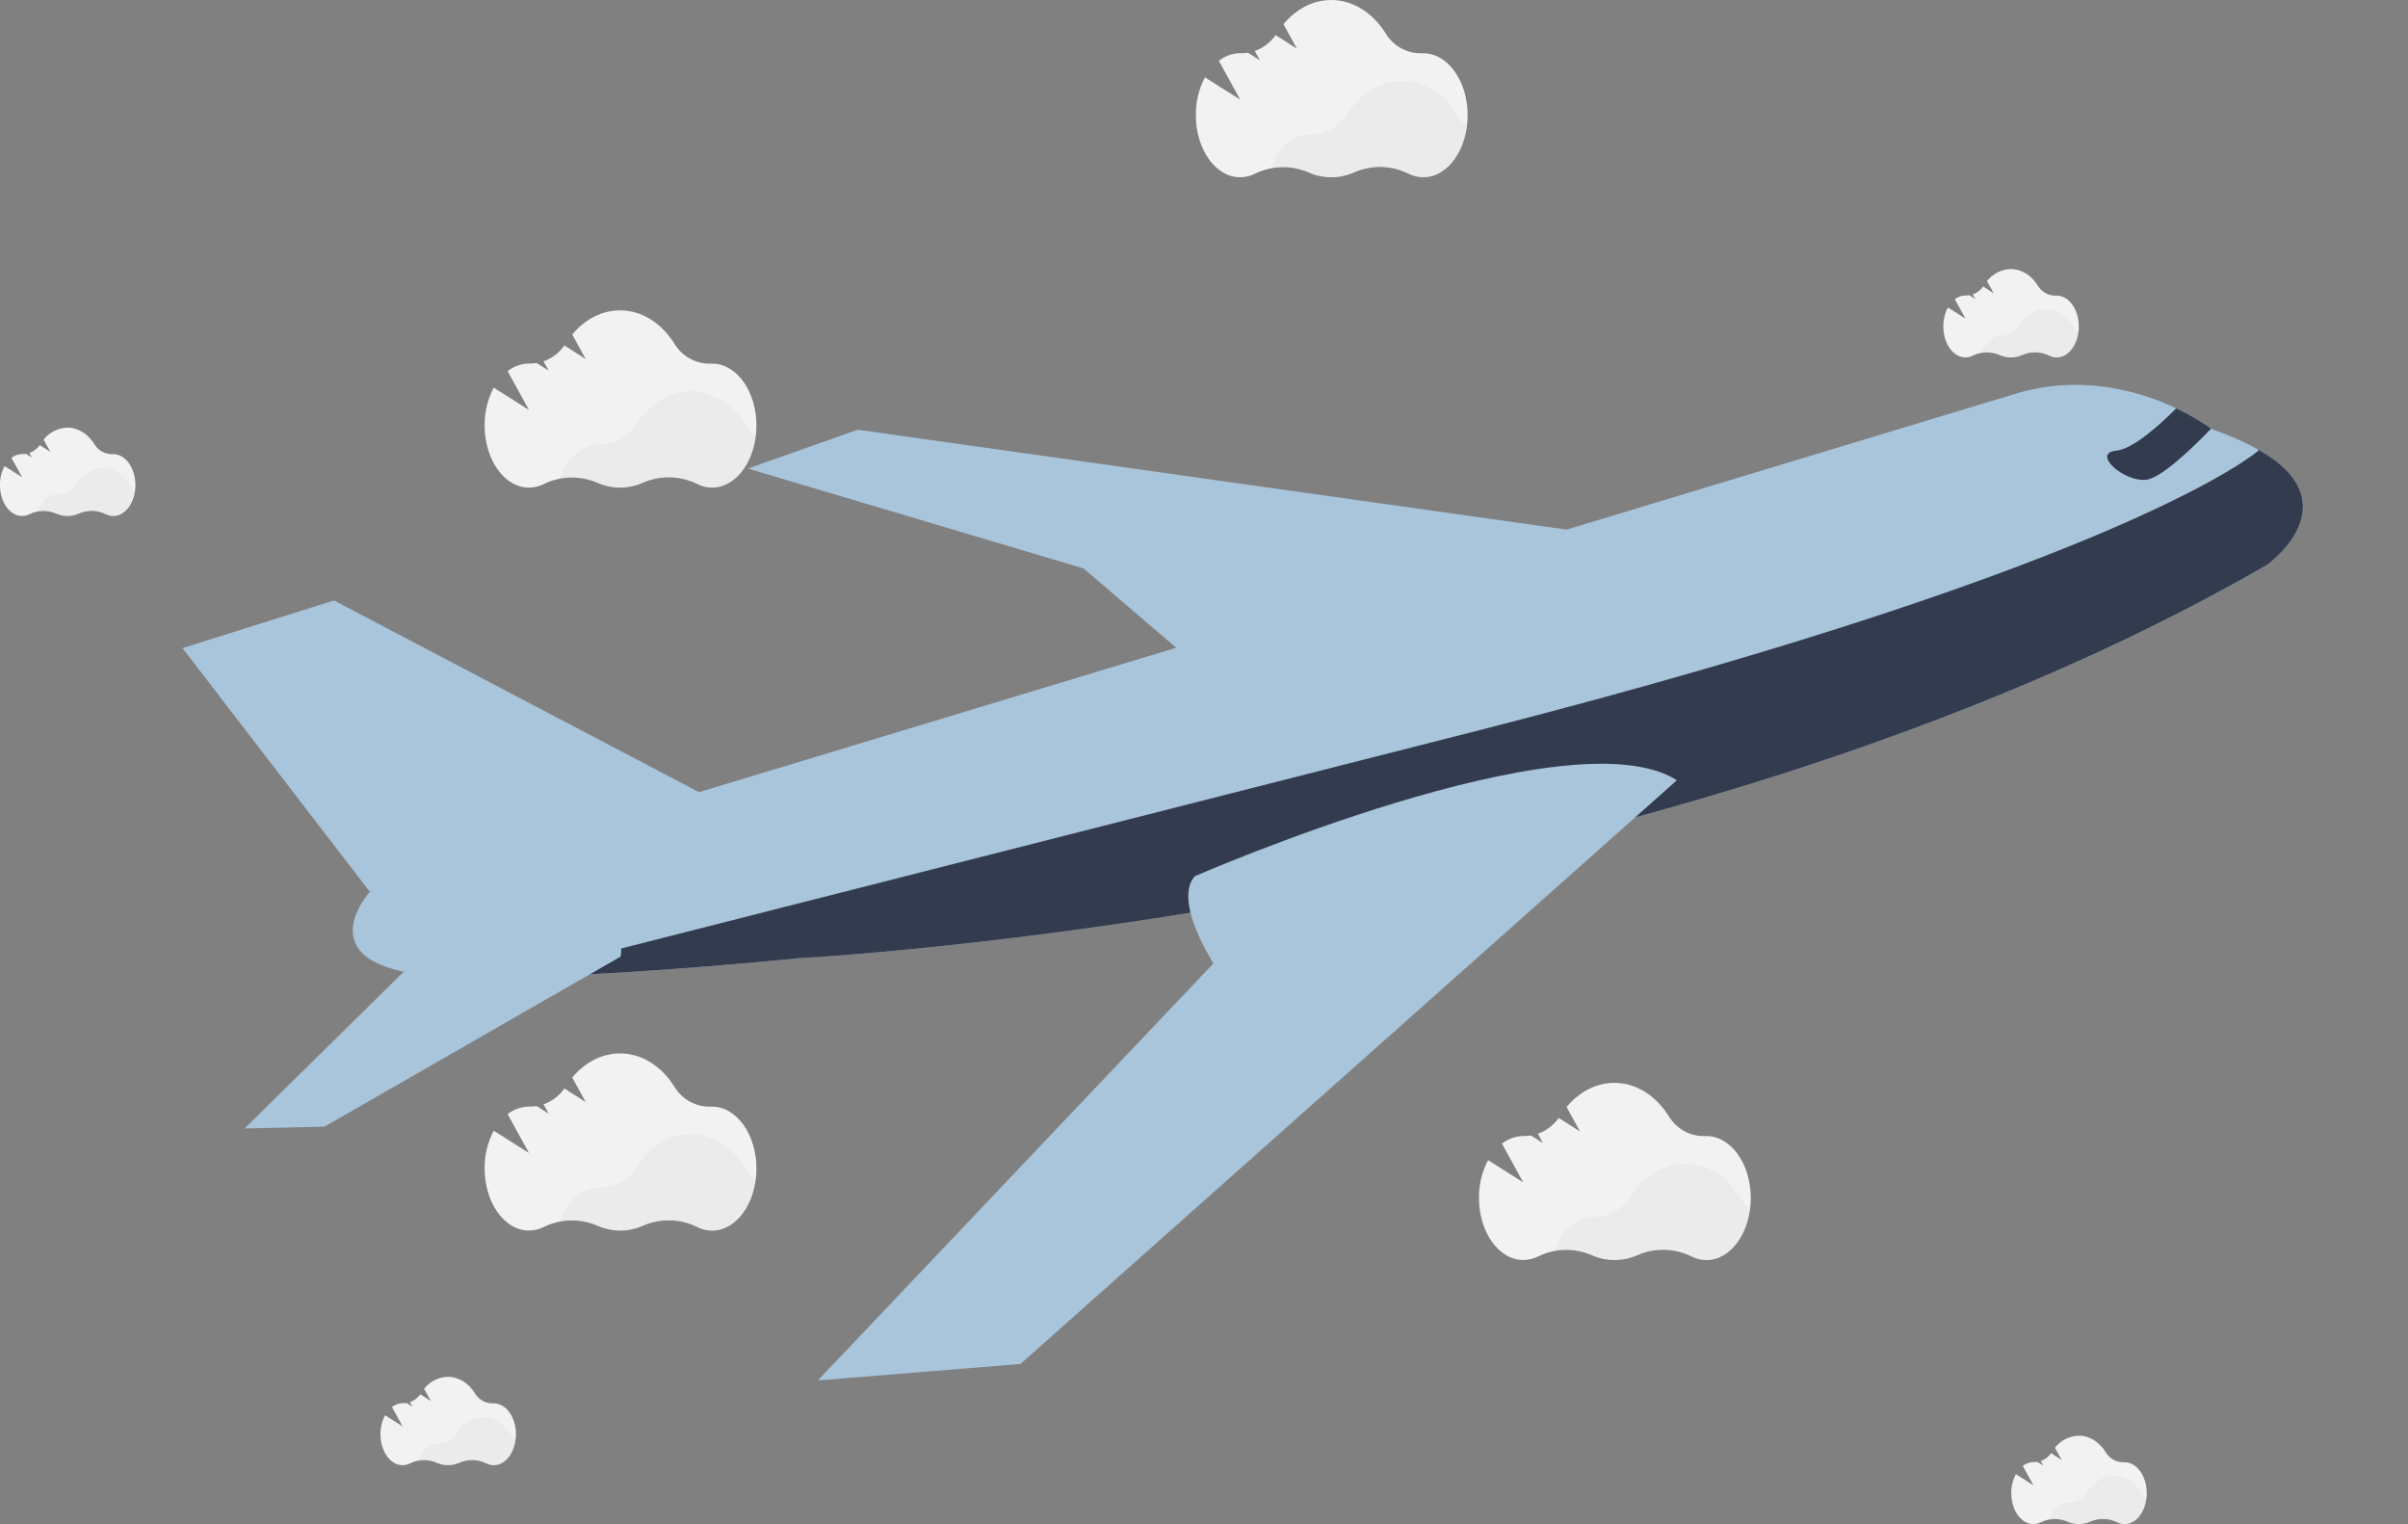
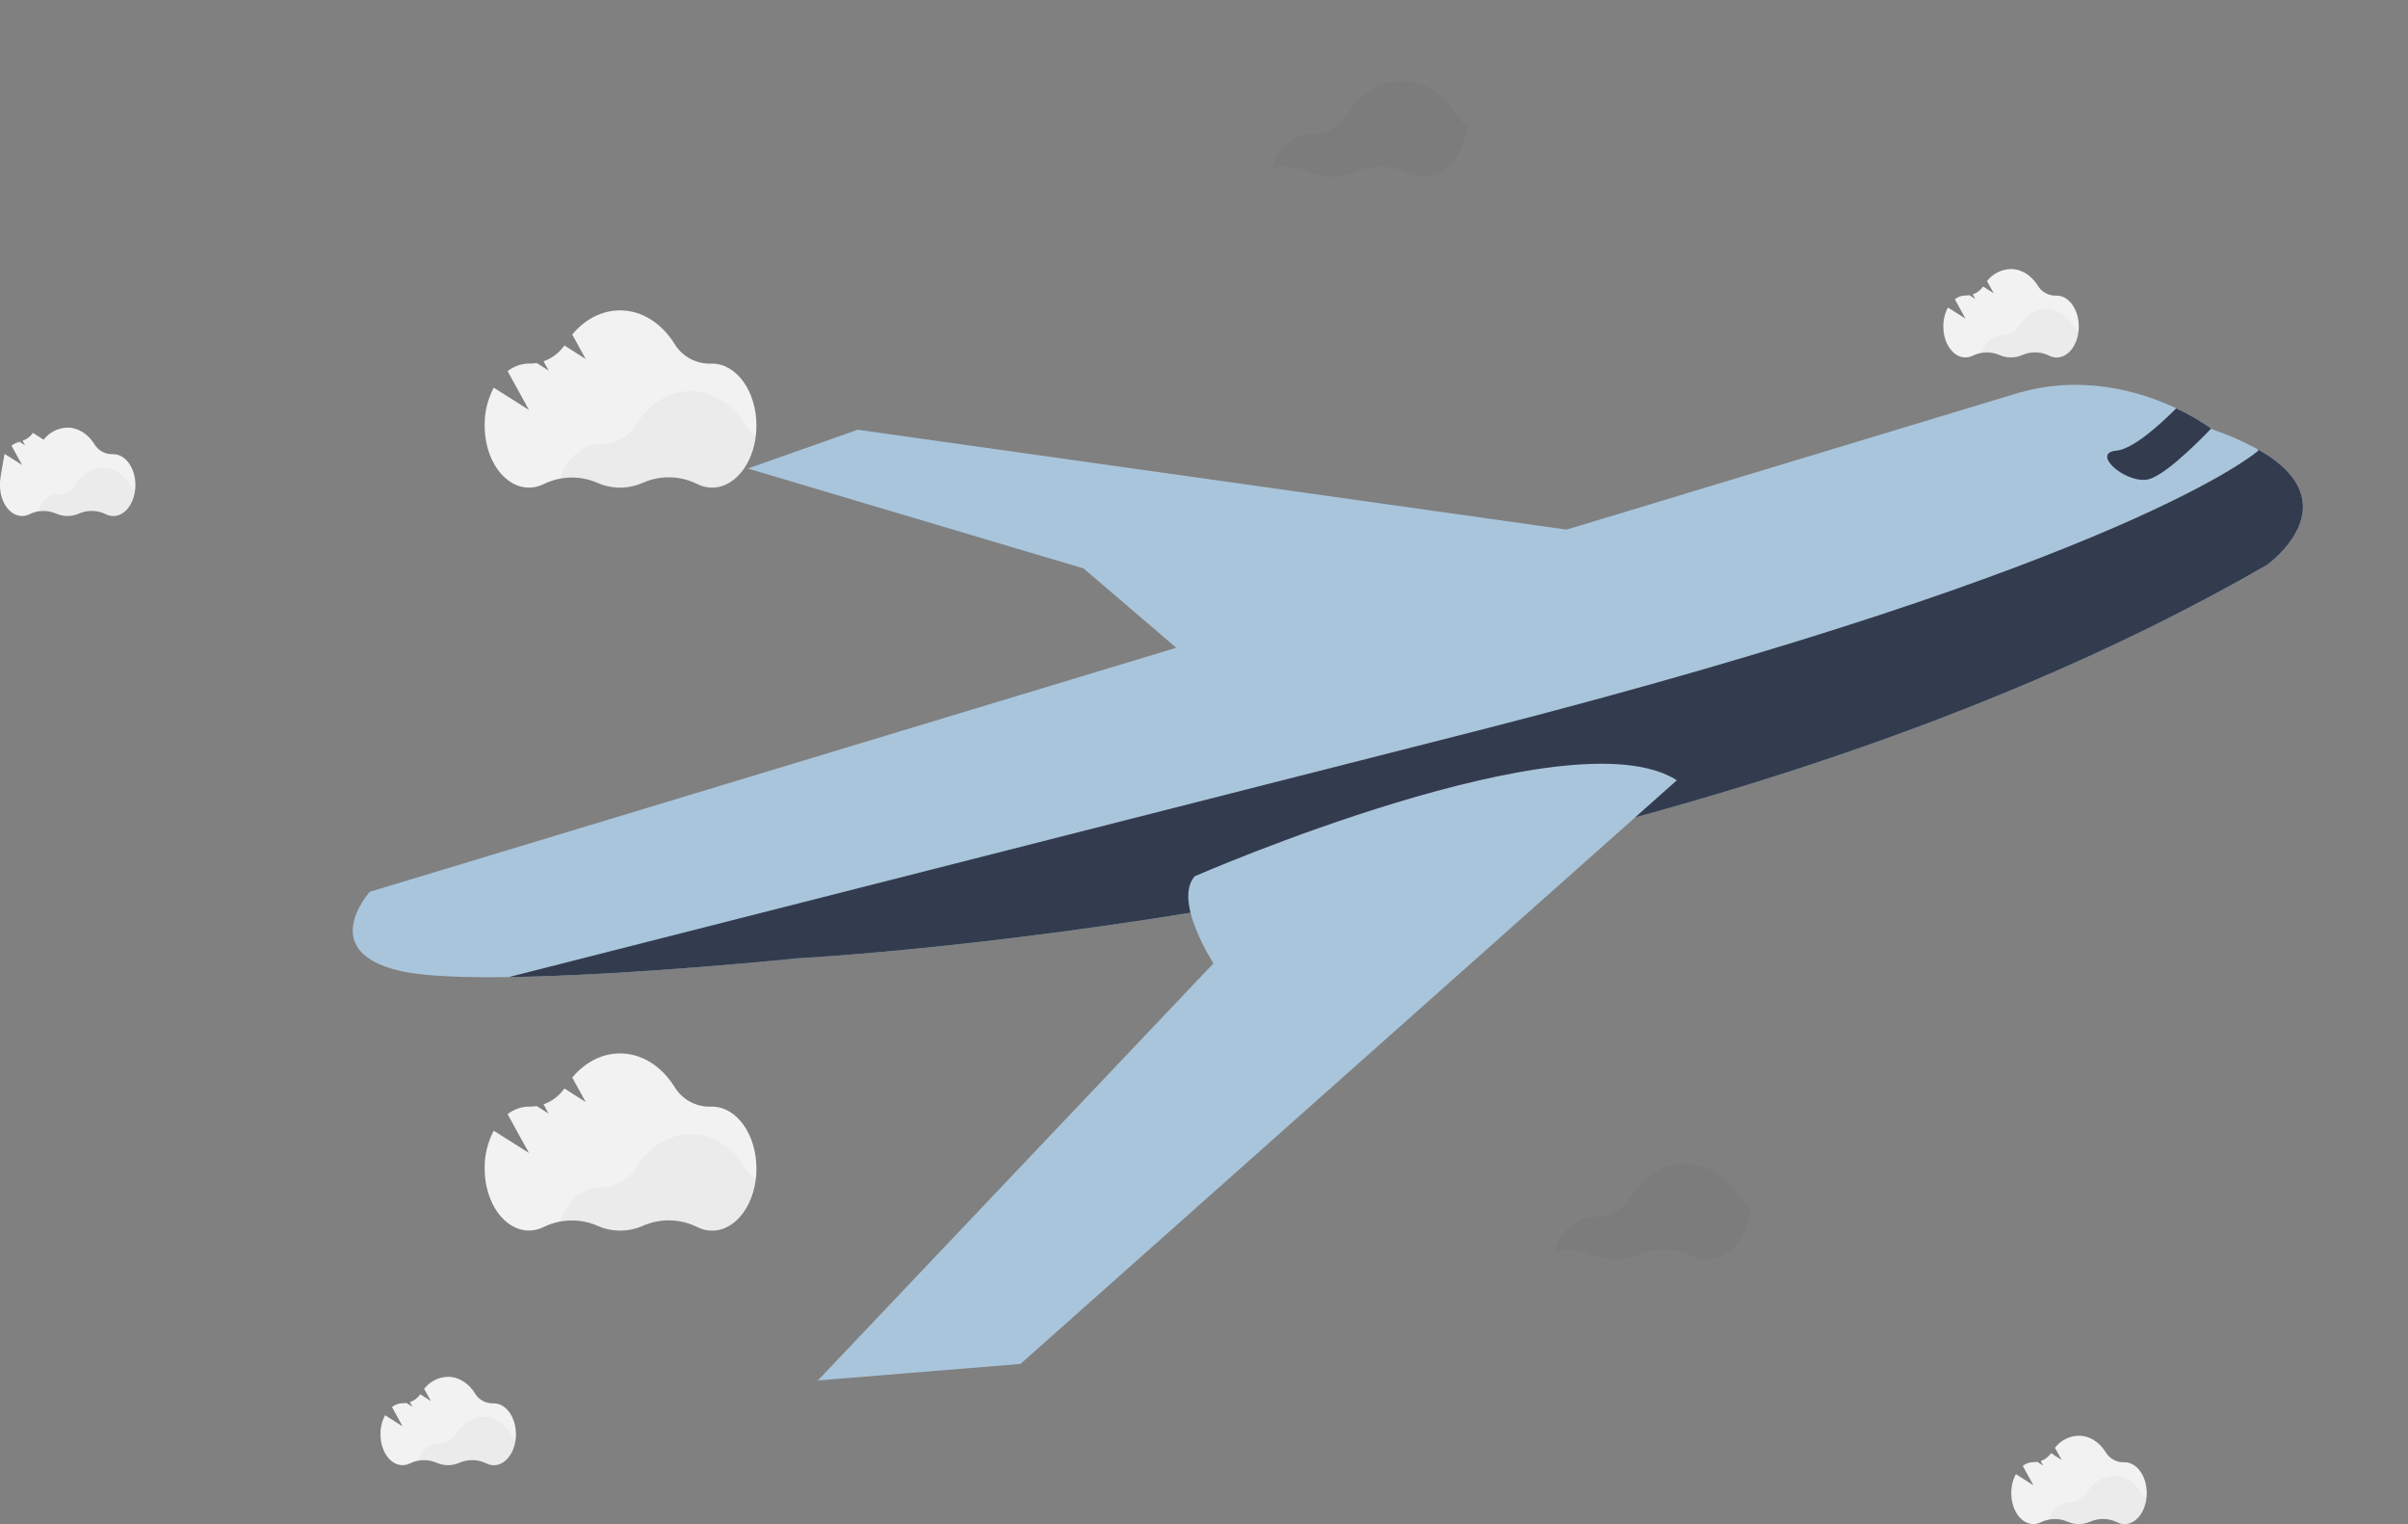
<svg xmlns="http://www.w3.org/2000/svg" xmlns:ns1="http://ns.adobe.com/AdobeIllustrator/10.0/" version="1.1" ns1:viewOrigin="-20.0649 720.8701" ns1:rulerOrigin="20.0649 -48.1299" ns1:pageBounds="-20.0649 720.8701 1043.064 48.1299" x="0px" y="0px" width="1063.129px" height="672.74px" viewBox="0 0 1063.129 672.74" enable-background="new 0 0 1063.129 672.74" xml:space="preserve">
  <rect x="0" y="0" width="1063.129" height="672.74" fill="#808080" stroke="none" />
  <g id="b8eef085-bbb0-4c81-9a53-f8aa424b48dc" ns1:knockout="Off" ns1:layer="yes" ns1:dimmedPercent="50" ns1:rgbTrio="#4F008000FFFF">
    <title>aircraft</title>
    <path fill="#A9C5DB" d="M163.272,393.67l726.041-219.691c29.406-9.125,55.632-1.225,71.541,6.275   c5.405,2.504,10.578,5.486,15.452,8.913l0.529,0.403c6.974,2.359,13.728,5.328,20.18,8.873   c42.022,23.881,3.814,50.947,3.814,50.947C733.873,403.63,352.648,422.988,352.648,422.988s-73.648,7.567-128.03,8.333   c-20,0.284-37.401-0.365-47.563-2.635C139.24,420.215,163.272,393.67,163.272,393.67z" />
-     <path fill="#A9C5DB" d="M163.272,393.67L80.57,286.1l66.885-21.039l170.167,89.369C318.446,374.094,163.272,393.67,163.272,393.67z   " />
    <polygon fill="#A9C5DB" points="528.661,293.955 478.41,250.94 330.17,206.826 378.652,189.701 699.779,234.936  " />
    <path fill="#333C4E" d="M654.814,321.915c286.706-73.521,342.145-122.92,342.145-122.92l0.057-0.553   c42.022,23.881,3.814,50.947,3.814,50.947C733.873,403.63,352.648,422.988,352.648,422.988s-73.648,7.567-128.03,8.333   L654.814,321.915z" />
-     <path fill="#A9C5DB" d="M182.398,424.833l-74.405,73.314l35.276-0.813l130.771-75.072   C279.632,390.033,182.398,424.833,182.398,424.833z" />
    <path fill="#333C4E" d="M934.227,198.964c7.553-0.641,19.775-11.868,26.576-18.704c5.407,2.504,10.578,5.487,15.454,8.913   c-8.405,8.716-22.043,21.817-28.658,22.595C937.635,212.924,923.334,199.972,934.227,198.964z" />
    <path fill="#A9C5DB" d="M535.731,425.282c0,0-0.328-0.491-0.877-1.426c-2.277-3.813-8.287-14.446-9.859-23.981   c-0.836-5.094-0.406-9.864,2.521-13.092c0,0,165.774-72.356,212.816-42.352l-20.479,18.219l-42.164,37.495L450.545,602.093   l-89.456,7.28L535.731,425.282z" />
-     <path fill="#F2F2F2" d="M652.968,528.83c0,15.12,8.761,27.37,19.57,27.37c2.351-0.01,4.665-0.582,6.75-1.67   c7.389-3.544,15.951-3.709,23.47-0.45c6.409,2.86,13.731,2.86,20.141,0c7.584-3.321,16.241-3.153,23.689,0.46   c2.098,1.116,4.436,1.703,6.811,1.711c10.811,0,19.569-12.25,19.569-27.37s-8.76-27.37-19.569-27.37h-0.521   c-6.492,0.22-12.602-3.063-16-8.601c-5.63-9.079-14.35-14.899-24.14-14.899c-8.17,0-15.591,4.051-21.091,10.66l5.939,10.819   l-9.41-6c-2.254,3.243-5.474,5.691-9.2,7l2.25,4.101l-5.26-3.34c-1.063,0.181-2.142,0.261-3.22,0.239h-0.25   c-3.412,0.043-6.713,1.222-9.38,3.351l9.42,17.13l-15.55-9.84C654.273,517.273,652.891,523.015,652.968,528.83z" />
    <path ns1:isolated="yes" ns1:knockout="Off" opacity="0.03" enable-background="new    " d="M703.718,537.14h0.25   c6.486,0.075,12.539-3.253,15.95-8.771c5.62-9,14.25-14.699,24.04-14.699s18.51,5.819,24.14,14.89   c1.249,2.02,2.881,3.775,4.801,5.171c-1.659,12.76-9.649,22.439-19.25,22.439c-2.378-0.012-4.719-0.599-6.819-1.71   c-7.446-3.623-16.108-3.792-23.69-0.46c-6.402,2.867-13.727,2.867-20.13,0c-5.286-2.256-11.123-2.889-16.77-1.82   C689.458,543.24,696.079,537.12,703.718,537.14z" />
    <path fill="#F2F2F2" d="M213.969,515.83c0,15.12,8.76,27.37,19.57,27.37c2.35-0.01,4.664-0.582,6.75-1.67   c7.387-3.544,15.951-3.708,23.469-0.45c6.408,2.86,13.732,2.86,20.141,0c7.584-3.321,16.24-3.153,23.689,0.46   c2.098,1.116,4.436,1.703,6.811,1.711c10.811,0,19.57-12.25,19.57-27.37s-8.76-27.37-19.57-27.37h-0.52   c-6.492,0.22-12.602-3.063-16-8.601c-5.631-9.079-14.352-14.899-24.141-14.899c-8.17,0-15.59,4.051-21.09,10.66l5.939,10.819   l-9.41-6c-2.254,3.243-5.473,5.691-9.199,7l2.25,4.101l-5.26-3.34c-1.064,0.181-2.143,0.261-3.221,0.239h-0.25   c-3.412,0.043-6.713,1.222-9.381,3.351l9.422,17.13l-15.551-9.84C215.274,504.273,213.891,510.015,213.969,515.83z" />
    <path ns1:isolated="yes" ns1:knockout="Off" opacity="0.03" enable-background="new    " d="M264.668,524.14h0.25   c6.504,0.094,12.58-3.236,16-8.771c5.621-9,14.25-14.699,24.041-14.699c9.789,0,18.51,5.819,24.139,14.89   c1.25,2.02,2.879,3.775,4.801,5.17c-1.66,12.761-9.65,22.44-19.25,22.44c-2.379-0.012-4.719-0.599-6.82-1.71   c-7.447-3.623-16.109-3.792-23.689-0.46c-6.404,2.867-13.727,2.867-20.131,0c-5.285-2.256-11.123-2.889-16.77-1.82   C250.459,530.24,257.079,524.12,264.668,524.14z" />
    <path fill="#F2F2F2" d="M213.969,187.88c0,15.12,8.76,27.37,19.57,27.37c2.35-0.01,4.664-0.582,6.75-1.67   c7.387-3.544,15.951-3.709,23.469-0.45c6.416,2.845,13.738,2.826,20.141-0.05c7.584-3.321,16.24-3.153,23.689,0.46   c2.098,1.115,4.436,1.703,6.811,1.71c10.811,0,19.57-12.25,19.57-27.37s-8.76-27.369-19.57-27.369h-0.52   c-6.492,0.219-12.602-3.064-16-8.601c-5.631-9.08-14.352-14.899-24.141-14.899c-8.17,0-15.59,4.05-21.09,10.659l5.939,10.82   l-9.41-6c-2.254,3.243-5.473,5.692-9.199,7l2.25,4.1l-5.26-3.34c-1.064,0.181-2.143,0.262-3.221,0.24h-0.25   c-3.412,0.043-6.713,1.222-9.381,3.35l9.422,17.131l-15.551-9.841C215.264,176.288,213.883,182.048,213.969,187.88z" />
    <path ns1:isolated="yes" ns1:knockout="Off" opacity="0.03" enable-background="new    " d="M264.668,196.14h0.25   c6.504,0.093,12.58-3.237,16-8.771c5.621-9,14.25-14.7,24.041-14.7c9.789,0,18.51,5.82,24.139,14.891   c1.25,2.019,2.879,3.774,4.801,5.17c-1.66,12.76-9.65,22.439-19.25,22.439c-2.379-0.011-4.719-0.598-6.82-1.71   c-7.447-3.623-16.109-3.791-23.689-0.46c-6.404,2.867-13.727,2.867-20.131,0c-5.285-2.255-11.123-2.888-16.77-1.819   C250.459,202.24,257.079,196.12,264.668,196.14z" />
    <path fill="#F2F2F2" d="M857.979,144.13c0,7.54,4.369,13.65,9.761,13.65c1.169-0.008,2.319-0.292,3.358-0.83   c3.686-1.773,7.959-1.857,11.711-0.229c3.184,1.414,6.816,1.414,10,0c3.782-1.663,8.104-1.579,11.819,0.229   c1.048,0.555,2.215,0.847,3.4,0.85c5.39,0,9.76-6.109,9.76-13.649s-4.37-13.66-9.76-13.66h-0.261c-3.245,0.118-6.304-1.521-8-4.29   c-2.771-4.53-7.12-7.43-12-7.43c-4.13,0.098-7.993,2.053-10.521,5.319l3,5.391l-4.69-3c-1.123,1.617-2.729,2.839-4.59,3.49l1.12,2   l-2.62-1.66c-0.531,0.085-1.07,0.125-1.609,0.12h-0.119c-1.704,0.021-3.354,0.612-4.682,1.68l4.7,8.54l-7.75-4.91   C858.638,138.322,857.94,141.208,857.979,144.13z" />
    <path ns1:isolated="yes" ns1:knockout="Off" opacity="0.03" enable-background="new    " d="M883.308,148.2h0.131   c3.251,0.056,6.291-1.604,8-4.37c2.819-4.47,7.149-7.34,12-7.34s9.199,2.9,12,7.43c0.631,1.004,1.444,1.879,2.399,2.58   c-0.83,6.36-4.82,11.19-9.609,11.19c-1.183-0.004-2.347-0.296-3.391-0.851c-3.715-1.808-8.035-1.895-11.82-0.239   c-1.587,0.718-3.308,1.089-5.05,1.09c-1.722-0.004-3.425-0.364-5-1.061c-2.637-1.133-5.552-1.449-8.37-0.909   C876.208,151.26,879.539,148.2,883.308,148.2z" />
    <path fill="#F2F2F2" d="M167.979,633.131c0,7.54,4.369,13.649,9.76,13.649c1.17-0.008,2.32-0.292,3.359-0.83   c3.686-1.773,7.959-1.857,11.711-0.229c3.184,1.415,6.816,1.415,10,0c3.781-1.663,8.104-1.579,11.82,0.229   c1.047,0.555,2.213,0.847,3.398,0.851c5.391,0,9.762-6.109,9.762-13.649s-4.371-13.66-9.762-13.66h-0.26   c-3.244,0.118-6.303-1.521-8-4.29c-2.77-4.529-7.119-7.431-12-7.431c-4.129,0.099-7.994,2.054-10.52,5.32l3,5.391l-4.689-3   c-1.125,1.616-2.73,2.839-4.59,3.489l1.119,2l-2.619-1.659c-0.533,0.085-1.072,0.125-1.611,0.119h-0.119   c-1.705,0.021-3.352,0.612-4.68,1.681l4.699,8.54l-7.75-4.91C168.639,627.322,167.94,630.208,167.979,633.131z" />
    <path ns1:isolated="yes" ns1:knockout="Off" opacity="0.03" enable-background="new    " d="M193.309,637.2h0.129   c3.252,0.056,6.291-1.604,8-4.37c2.82-4.47,7.15-7.34,12-7.34s9.201,2.899,12,7.43c0.631,1.004,1.445,1.88,2.4,2.58   c-0.83,6.36-4.82,11.19-9.609,11.19c-1.184-0.005-2.346-0.297-3.391-0.851c-3.715-1.809-8.035-1.896-11.82-0.24   c-1.586,0.719-3.309,1.09-5.049,1.091c-1.723-0.004-3.426-0.364-5-1.061c-2.637-1.133-5.553-1.45-8.371-0.91   C186.209,640.26,189.54,637.2,193.309,637.2z" />
    <path fill="#F2F2F2" d="M887.979,659.131c0,7.54,4.369,13.649,9.761,13.649c1.169-0.008,2.319-0.292,3.358-0.83   c3.686-1.773,7.959-1.857,11.711-0.229c3.184,1.415,6.816,1.415,10,0c3.782-1.663,8.104-1.579,11.819,0.229   c1.048,0.555,2.215,0.847,3.4,0.851c5.39,0,9.76-6.109,9.76-13.649s-4.37-13.66-9.76-13.66h-0.261c-3.245,0.118-6.304-1.521-8-4.29   c-2.771-4.529-7.12-7.431-12-7.431c-4.13,0.099-7.993,2.054-10.521,5.32l3,5.391l-4.69-3c-1.123,1.616-2.729,2.839-4.59,3.489   l1.12,2l-2.62-1.659c-0.531,0.085-1.069,0.125-1.609,0.119h-0.119c-1.704,0.021-3.354,0.612-4.682,1.681l4.7,8.54l-7.75-4.91   C888.638,653.322,887.941,656.208,887.979,659.131z" />
    <path ns1:isolated="yes" ns1:knockout="Off" opacity="0.03" enable-background="new    " d="M913.308,663.2h0.131   c3.251,0.056,6.291-1.604,8-4.37c2.819-4.47,7.149-7.34,12-7.34s9.199,2.899,12,7.43c0.631,1.004,1.444,1.88,2.399,2.58   c-0.83,6.36-4.82,11.19-9.609,11.19c-1.183-0.005-2.347-0.297-3.391-0.851c-3.715-1.809-8.035-1.896-11.82-0.24   c-1.587,0.719-3.308,1.091-5.05,1.091c-1.722-0.004-3.425-0.364-5-1.061c-2.637-1.133-5.552-1.45-8.37-0.91   C906.208,666.26,909.539,663.2,913.308,663.2z" />
-     <path fill="#F2F2F2" d="M527.969,50.88c0,15.12,8.759,27.37,19.569,27.37c2.351-0.01,4.665-0.582,6.75-1.67   c7.388-3.544,15.951-3.709,23.47-0.45c6.416,2.845,13.738,2.826,20.141-0.05c7.584-3.321,16.24-3.153,23.689,0.46   c2.097,1.115,4.436,1.703,6.811,1.71c10.811,0,19.569-12.25,19.569-27.37c0-15.119-8.76-27.369-19.569-27.369h-0.521   c-6.492,0.219-12.602-3.065-16-8.601c-5.63-9.08-14.351-14.899-24.141-14.899c-8.17,0-15.591,4.05-21.091,10.659l5.94,10.82   l-9.41-6c-2.255,3.242-5.474,5.692-9.2,7l2.25,4.1l-5.26-3.34c-1.063,0.181-2.142,0.262-3.22,0.24h-0.25   c-3.412,0.043-6.713,1.222-9.381,3.35l9.421,17.131l-15.55-9.841C529.264,39.288,527.883,45.048,527.969,50.88z" />
    <path ns1:isolated="yes" ns1:knockout="Off" opacity="0.03" enable-background="new    " d="M578.668,59.14h0.25   c6.504,0.093,12.579-3.237,16-8.771c5.62-9,14.25-14.7,24.04-14.7s18.51,5.82,24.14,14.891c1.249,2.019,2.881,3.774,4.801,5.17   c-1.659,12.76-9.649,22.439-19.25,22.439c-2.378-0.011-4.719-0.598-6.819-1.71c-7.447-3.623-16.109-3.791-23.69-0.46   c-6.402,2.867-13.727,2.867-20.13,0c-5.286-2.255-11.123-2.888-16.771-1.819C564.458,65.24,571.079,59.12,578.668,59.14z" />
-     <path fill="#F2F2F2" d="M-0.021,214.13c0,7.54,4.369,13.65,9.76,13.65c1.17-0.008,2.32-0.292,3.359-0.83   c3.686-1.773,7.959-1.857,11.711-0.229c3.184,1.414,6.816,1.414,10,0c3.781-1.663,8.104-1.579,11.82,0.229   c1.047,0.555,2.213,0.847,3.398,0.85c5.391,0,9.76-6.109,9.76-13.649s-4.369-13.66-9.76-13.66h-0.26   c-3.244,0.118-6.303-1.521-8-4.29c-2.77-4.53-7.119-7.43-12-7.43c-4.129,0.098-7.994,2.053-10.52,5.319l3,5.391l-4.689-3   c-1.125,1.617-2.73,2.839-4.59,3.49l1.119,2l-2.619-1.66c-0.533,0.085-1.072,0.125-1.611,0.12H9.739   c-1.705,0.021-3.352,0.612-4.68,1.68l4.699,8.54l-7.75-4.91C0.639,208.322-0.06,211.208-0.021,214.13z" />
+     <path fill="#F2F2F2" d="M-0.021,214.13c0,7.54,4.369,13.65,9.76,13.65c1.17-0.008,2.32-0.292,3.359-0.83   c3.686-1.773,7.959-1.857,11.711-0.229c3.184,1.414,6.816,1.414,10,0c3.781-1.663,8.104-1.579,11.82,0.229   c1.047,0.555,2.213,0.847,3.398,0.85c5.391,0,9.76-6.109,9.76-13.649s-4.369-13.66-9.76-13.66h-0.26   c-3.244,0.118-6.303-1.521-8-4.29c-2.77-4.53-7.119-7.43-12-7.43c-4.129,0.098-7.994,2.053-10.52,5.319l-4.689-3   c-1.125,1.617-2.73,2.839-4.59,3.49l1.119,2l-2.619-1.66c-0.533,0.085-1.072,0.125-1.611,0.12H9.739   c-1.705,0.021-3.352,0.612-4.68,1.68l4.699,8.54l-7.75-4.91C0.639,208.322-0.06,211.208-0.021,214.13z" />
    <path ns1:isolated="yes" ns1:knockout="Off" opacity="0.03" enable-background="new    " d="M25.309,218.2h0.129   c3.234,0.038,6.25-1.62,7.951-4.37c2.818-4.47,7.148-7.34,12-7.34c4.85,0,9.199,2.9,12,7.43c0.629,1.004,1.443,1.879,2.398,2.58   c-0.828,6.36-4.818,11.19-9.609,11.19c-1.182-0.004-2.346-0.296-3.391-0.851c-3.713-1.808-8.033-1.895-11.818-0.239   c-1.572,0.711-3.275,1.082-5,1.09c-1.723-0.004-3.426-0.364-5-1.061c-2.637-1.133-5.553-1.449-8.371-0.909   C18.209,221.26,21.538,218.2,25.309,218.2z" />
  </g>
</svg>